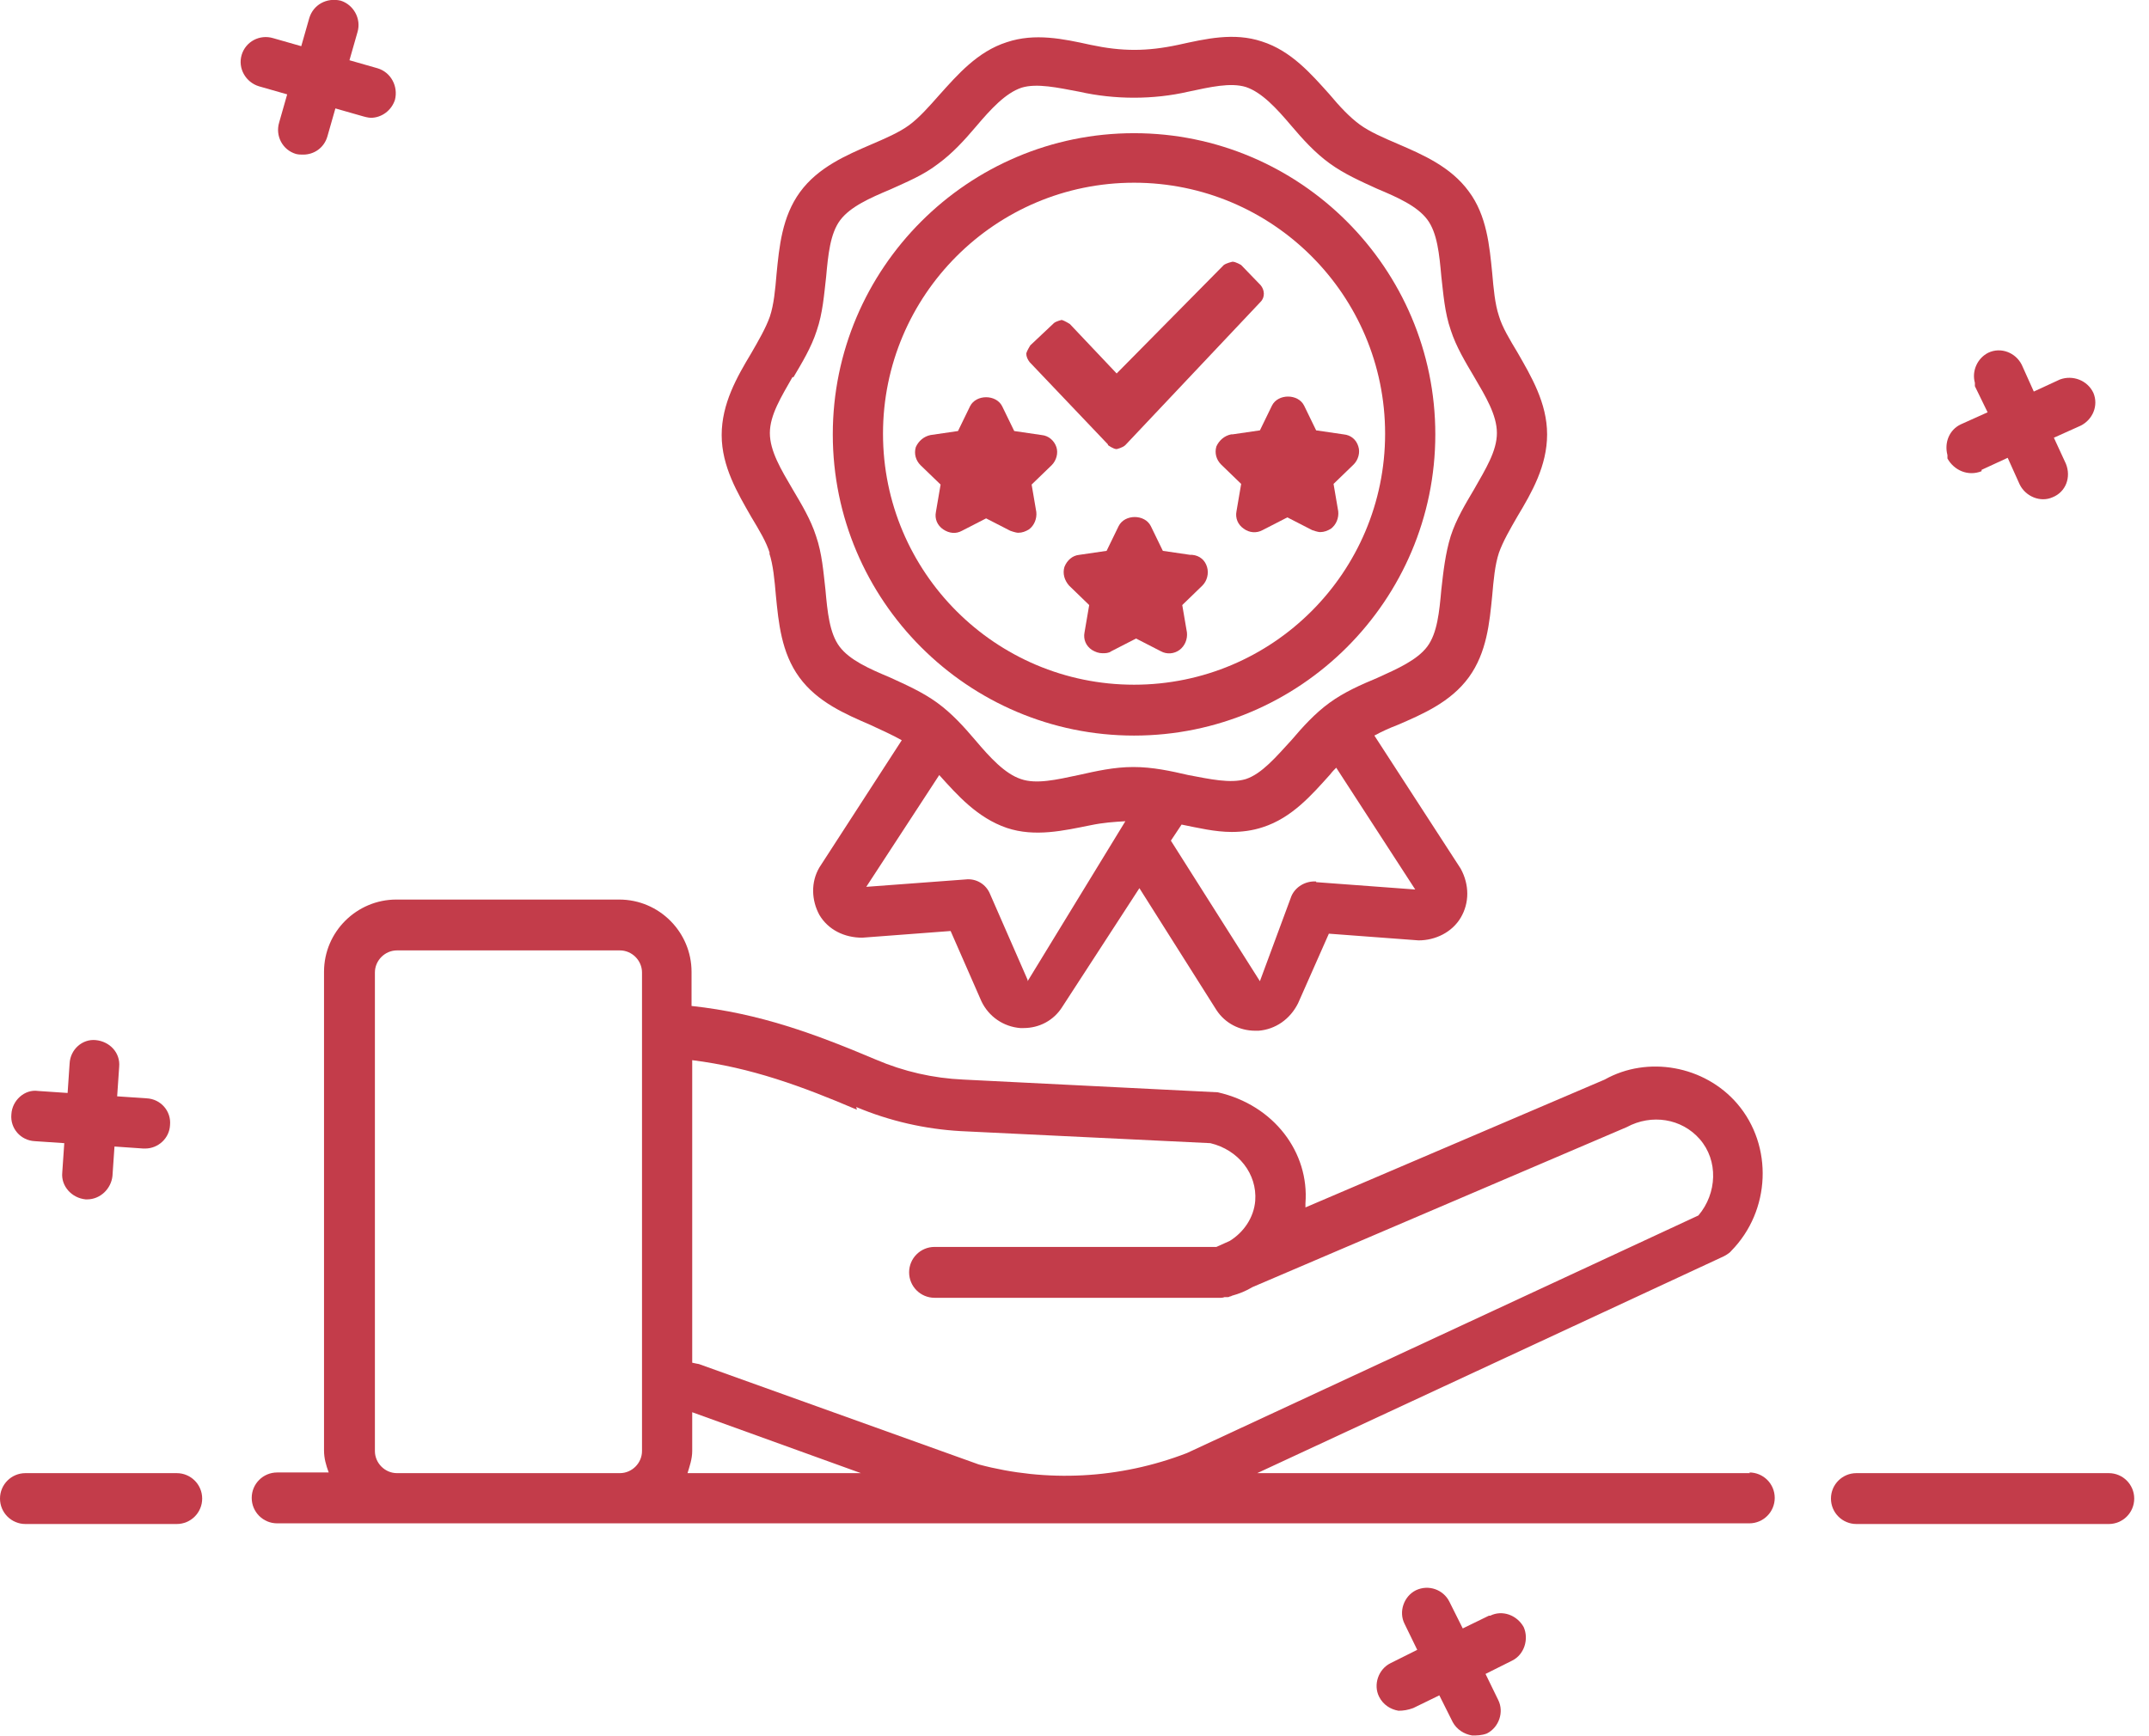
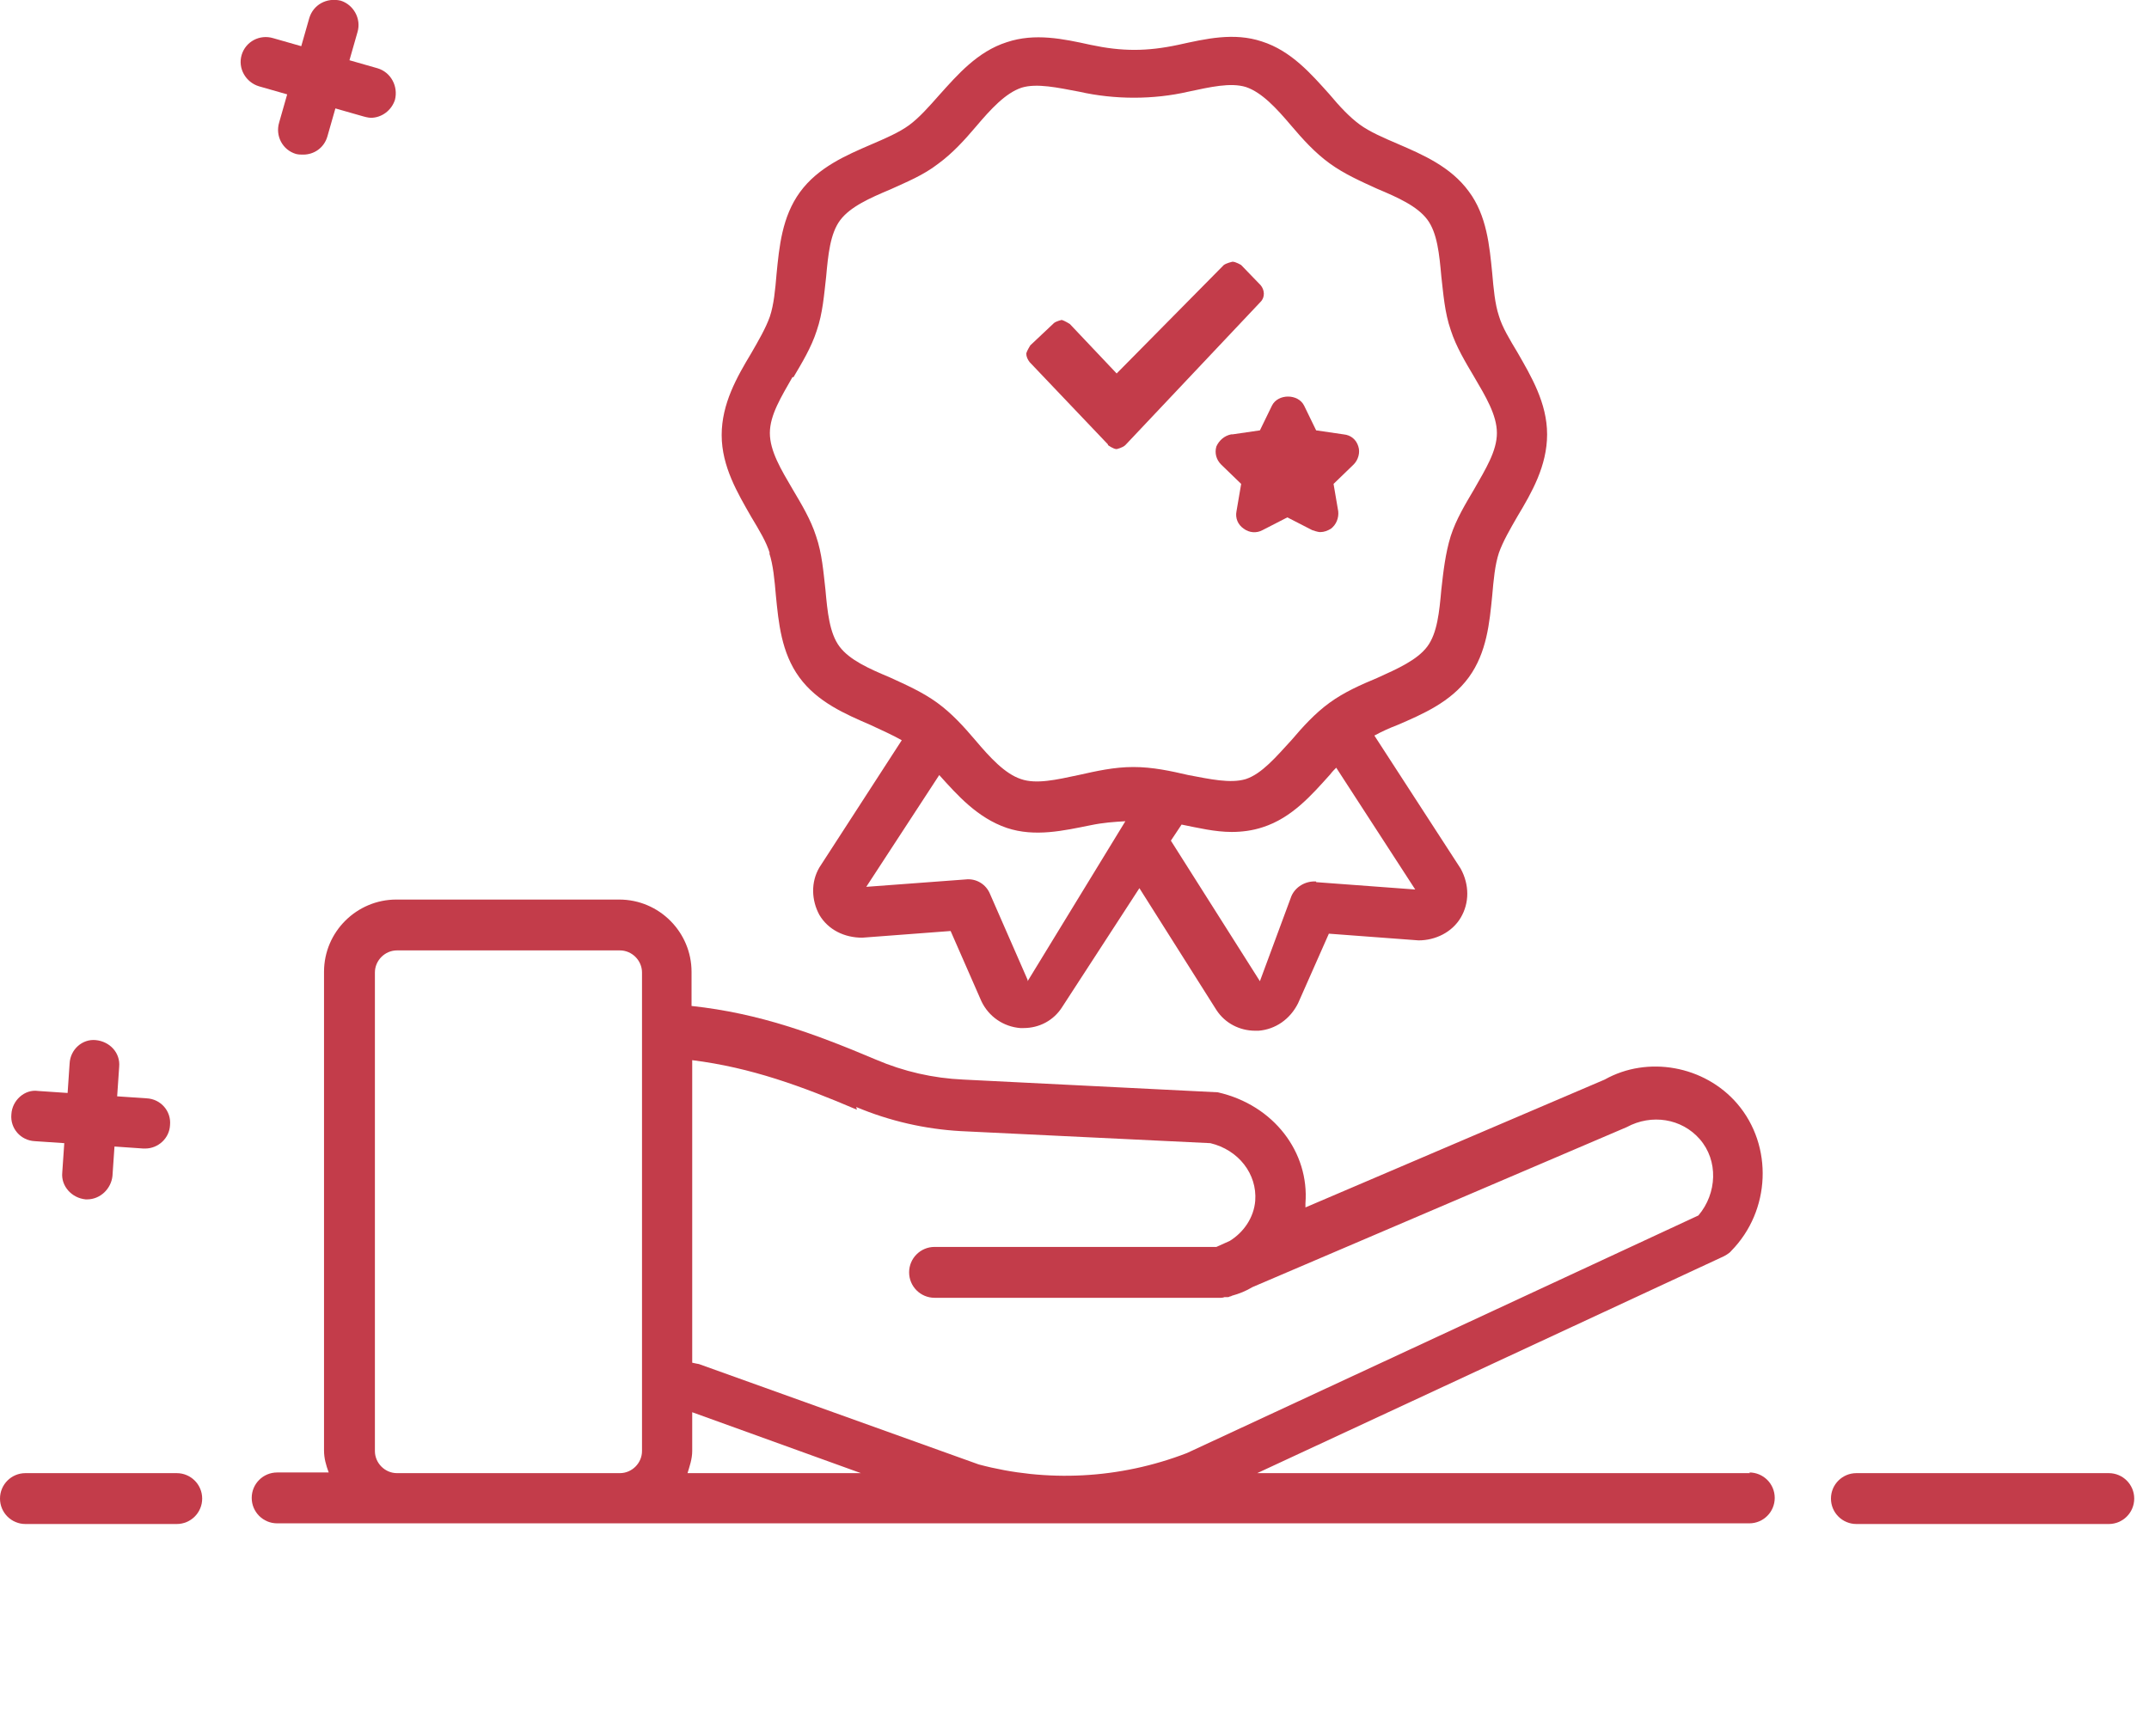
<svg xmlns="http://www.w3.org/2000/svg" width="99" height="80" viewBox="0 0 99 80" fill="none">
  <g clip-path="url(#clip0_26_65)">
    <path d="M80.617 67.88H57.918L79.414 57.887C79.414 57.887 79.661 57.764 79.753 57.641C81.573 55.79 81.696 52.799 80.031 50.856C78.519 49.098 75.898 48.635 73.924 49.745L60.139 55.636C60.139 55.636 60.139 55.513 60.139 55.451C60.324 53.107 58.689 50.917 56.099 50.331L44.379 49.745C42.991 49.684 41.635 49.375 40.339 48.82C37.563 47.648 35.004 46.692 31.858 46.353V44.78C31.858 42.961 30.378 41.45 28.527 41.45H18.258C16.438 41.45 14.927 42.93 14.927 44.78V66.831C14.927 67.201 15.019 67.51 15.143 67.849H12.768C12.12 67.849 11.596 68.373 11.596 69.021C11.596 69.668 12.12 70.193 12.768 70.193H48.974C48.974 70.193 48.974 70.193 49.005 70.193C49.005 70.193 49.005 70.193 49.036 70.193H80.586C81.234 70.193 81.758 69.668 81.758 69.021C81.758 68.373 81.234 67.849 80.586 67.849L80.617 67.88ZM31.673 67.88C31.765 67.571 31.889 67.232 31.889 66.862V65.073L39.661 67.88H31.673ZM39.445 51.01C40.987 51.658 42.621 52.028 44.256 52.12L55.759 52.675C57.055 52.984 57.918 54.094 57.826 55.328C57.764 56.099 57.301 56.777 56.654 57.178L56.037 57.456H43.053C42.406 57.456 41.881 57.98 41.881 58.628C41.881 59.275 42.406 59.8 43.053 59.8H56.253C56.253 59.8 56.345 59.8 56.407 59.769C56.469 59.769 56.499 59.769 56.561 59.769C56.561 59.769 56.623 59.769 56.654 59.738C56.654 59.738 56.715 59.738 56.746 59.707C57.086 59.614 57.394 59.491 57.702 59.306L74.942 51.935C76.083 51.318 77.471 51.534 78.304 52.49C79.167 53.477 79.106 54.988 78.242 56.006L54.68 66.954C51.565 68.157 48.203 68.311 45.089 67.479L32.197 62.853C32.197 62.853 32.012 62.822 31.889 62.791V48.851C34.603 49.19 36.947 50.054 39.476 51.133L39.445 51.01ZM17.271 66.862V44.811C17.271 44.256 17.733 43.793 18.288 43.793H28.558C29.113 43.793 29.576 44.256 29.576 44.811V66.862C29.576 67.417 29.113 67.88 28.558 67.88H18.288C17.733 67.88 17.271 67.417 17.271 66.862Z" fill="#C33C4A" />
    <path d="M97.147 67.88H85.52C84.873 67.88 84.348 68.404 84.348 69.052C84.348 69.699 84.873 70.224 85.52 70.224H97.147C97.795 70.224 98.319 69.699 98.319 69.052C98.319 68.404 97.795 67.88 97.147 67.88Z" fill="#C33C4A" />
    <path d="M8.142 67.88H1.172C0.524 67.88 0 68.404 0 69.052C0 69.699 0.524 70.224 1.172 70.224H8.142C8.79 70.224 9.314 69.699 9.314 69.052C9.314 68.404 8.79 67.88 8.142 67.88Z" fill="#C33C4A" />
    <path d="M51.041 20.509C51.041 20.509 51.288 20.694 51.442 20.694C51.442 20.694 51.719 20.632 51.843 20.509L58.072 13.909C58.288 13.693 58.258 13.354 58.072 13.138L57.178 12.213C57.178 12.213 56.931 12.059 56.777 12.059C56.777 12.059 56.5 12.12 56.376 12.213L51.442 17.209L49.283 14.927C49.283 14.927 49.036 14.773 48.913 14.742C48.913 14.742 48.635 14.803 48.543 14.896L47.463 15.914C47.463 15.914 47.309 16.16 47.278 16.284C47.278 16.438 47.34 16.561 47.432 16.685L51.041 20.478V20.509Z" fill="#C33C4A" />
-     <path d="M45.397 23.87L46.538 24.456C46.538 24.456 46.785 24.549 46.908 24.549C47.093 24.549 47.247 24.487 47.402 24.395C47.648 24.21 47.772 23.901 47.741 23.593L47.525 22.328L48.45 21.434C48.666 21.218 48.758 20.879 48.666 20.601C48.574 20.324 48.327 20.077 47.987 20.046L46.723 19.861L46.168 18.72C45.89 18.165 44.965 18.165 44.688 18.72L44.133 19.861L42.868 20.046C42.56 20.108 42.313 20.324 42.19 20.601C42.097 20.91 42.19 21.218 42.405 21.434L43.331 22.328L43.115 23.593C43.053 23.901 43.176 24.21 43.454 24.395C43.732 24.58 44.04 24.611 44.318 24.456L45.459 23.87H45.397Z" fill="#C33C4A" />
    <path d="M56.715 20.015C56.407 20.077 56.16 20.293 56.037 20.571C55.944 20.879 56.037 21.187 56.253 21.403L57.178 22.298L56.962 23.562C56.901 23.87 57.024 24.179 57.301 24.364C57.548 24.549 57.887 24.58 58.165 24.426L59.306 23.84L60.447 24.426C60.447 24.426 60.694 24.518 60.817 24.518C61.002 24.518 61.156 24.456 61.311 24.364C61.557 24.179 61.681 23.87 61.65 23.562L61.434 22.298L62.359 21.403C62.575 21.187 62.668 20.848 62.575 20.571C62.483 20.262 62.236 20.046 61.897 20.015L60.632 19.83L60.077 18.689C59.8 18.134 58.874 18.134 58.597 18.689L58.042 19.83L56.777 20.015H56.715Z" fill="#C33C4A" />
-     <path d="M54.834 25.567L53.57 25.382L53.015 24.241C52.737 23.685 51.812 23.685 51.534 24.241L50.979 25.382L49.715 25.567C49.406 25.598 49.16 25.813 49.036 26.122C48.944 26.43 49.036 26.739 49.252 26.985L50.177 27.88L49.961 29.144C49.9 29.453 50.023 29.761 50.301 29.946C50.455 30.039 50.609 30.1 50.794 30.1C50.917 30.1 51.072 30.1 51.195 30.008L52.336 29.422L53.477 30.008C53.755 30.162 54.094 30.131 54.341 29.946C54.587 29.761 54.711 29.453 54.68 29.144L54.464 27.88L55.389 26.985C55.605 26.77 55.698 26.43 55.605 26.122C55.513 25.813 55.266 25.598 54.927 25.567H54.834Z" fill="#C33C4A" />
-     <path d="M52.243 33.894C59.892 33.894 66.122 27.664 66.122 20.015C66.122 12.367 59.892 6.137 52.243 6.137C44.595 6.137 38.365 12.367 38.365 20.015C38.365 27.664 44.595 33.894 52.243 33.894ZM52.243 8.419C58.627 8.419 63.809 13.601 63.809 19.985C63.809 26.369 58.627 31.55 52.243 31.55C45.859 31.55 40.678 26.369 40.678 19.985C40.678 13.601 45.859 8.419 52.243 8.419Z" fill="#C33C4A" />
    <path d="M35.435 25.474C35.621 26.029 35.682 26.739 35.744 27.448C35.867 28.682 35.991 30.069 36.823 31.21C37.656 32.352 38.951 32.907 40.092 33.4C40.617 33.647 41.11 33.863 41.542 34.109L37.748 39.969C37.348 40.648 37.379 41.48 37.748 42.159C38.15 42.837 38.89 43.207 39.722 43.207L43.793 42.899L45.212 46.137C45.551 46.847 46.23 47.309 47.001 47.371C47.062 47.371 47.124 47.371 47.155 47.371C47.864 47.371 48.543 47.032 48.944 46.384L52.49 40.925L56.037 46.538C56.438 47.155 57.116 47.494 57.826 47.494C57.887 47.494 57.949 47.494 57.98 47.494C58.751 47.433 59.429 46.97 59.799 46.23L61.218 43.022L65.351 43.331C66.122 43.331 66.893 42.961 67.294 42.282C67.695 41.604 67.695 40.771 67.294 40.031L63.315 33.894C63.654 33.709 63.994 33.554 64.395 33.4C65.536 32.907 66.831 32.352 67.664 31.21C68.496 30.069 68.62 28.682 68.743 27.448C68.805 26.739 68.867 26.029 69.052 25.474C69.237 24.95 69.576 24.364 69.915 23.778C70.563 22.699 71.272 21.465 71.272 20.015C71.272 18.566 70.532 17.332 69.915 16.253C69.545 15.636 69.206 15.081 69.052 14.557C68.867 14.002 68.805 13.292 68.743 12.583C68.62 11.349 68.496 9.931 67.664 8.82C66.831 7.679 65.536 7.124 64.395 6.631C63.747 6.353 63.099 6.076 62.637 5.736C62.174 5.397 61.712 4.904 61.249 4.349C60.416 3.423 59.491 2.344 58.134 1.912C56.839 1.48 55.543 1.789 54.279 2.066C52.83 2.375 51.688 2.375 50.239 2.066C48.974 1.789 47.679 1.511 46.384 1.943C45.027 2.375 44.102 3.454 43.269 4.379C42.806 4.904 42.344 5.428 41.881 5.767C41.419 6.106 40.771 6.384 40.123 6.662C38.982 7.155 37.687 7.71 36.854 8.851C36.022 9.992 35.898 11.38 35.775 12.614C35.713 13.354 35.651 14.032 35.466 14.588C35.281 15.112 34.942 15.698 34.603 16.284C33.955 17.363 33.246 18.597 33.246 20.046C33.246 21.496 33.986 22.729 34.603 23.809C34.973 24.426 35.312 24.981 35.466 25.505L35.435 25.474ZM47.34 45.15L45.613 41.203C45.428 40.74 44.965 40.463 44.472 40.524L39.907 40.864L43.269 35.713C44.102 36.638 45.027 37.687 46.384 38.15C47.679 38.581 49.005 38.273 50.239 38.026C50.825 37.903 51.318 37.872 51.843 37.841L47.34 45.212V45.15ZM60.632 40.617C60.139 40.586 59.676 40.864 59.491 41.295L58.041 45.212L53.94 38.736L54.433 37.995C55.204 38.15 55.975 38.335 56.746 38.335C57.209 38.335 57.702 38.273 58.165 38.119C59.522 37.687 60.447 36.608 61.28 35.682C61.372 35.559 61.465 35.467 61.557 35.374L65.197 40.987L60.632 40.648V40.617ZM36.546 17.394C36.947 16.715 37.379 16.006 37.625 15.235C37.903 14.433 37.964 13.57 38.057 12.768C38.15 11.75 38.242 10.763 38.705 10.146C39.167 9.53 40.062 9.129 41.018 8.728C41.758 8.389 42.529 8.08 43.207 7.556C43.886 7.062 44.441 6.446 44.965 5.829C45.644 5.027 46.322 4.287 47.062 4.04C47.772 3.824 48.728 4.04 49.715 4.225C51.349 4.595 53.138 4.595 54.742 4.225C55.759 4.009 56.684 3.793 57.394 4.009C58.134 4.256 58.812 4.996 59.491 5.798C60.015 6.415 60.57 7.032 61.249 7.525C61.927 8.019 62.698 8.358 63.439 8.697C64.395 9.098 65.289 9.499 65.752 10.116C66.214 10.732 66.307 11.719 66.399 12.737C66.492 13.539 66.553 14.402 66.831 15.204C67.078 15.975 67.51 16.685 67.91 17.363C68.435 18.258 68.959 19.121 68.959 19.954C68.959 20.787 68.435 21.619 67.91 22.544C67.51 23.223 67.078 23.932 66.831 24.703C66.584 25.505 66.492 26.338 66.399 27.17C66.307 28.188 66.214 29.175 65.752 29.792C65.289 30.409 64.395 30.81 63.439 31.241C62.698 31.55 61.927 31.889 61.249 32.382C60.57 32.876 60.015 33.493 59.491 34.109C58.782 34.88 58.134 35.651 57.394 35.898C56.684 36.114 55.728 35.898 54.742 35.713C53.94 35.528 53.107 35.343 52.213 35.343C51.318 35.343 50.517 35.528 49.684 35.713C48.666 35.929 47.741 36.145 47.032 35.898C46.291 35.651 45.613 34.911 44.934 34.109C44.41 33.493 43.855 32.876 43.176 32.382C42.498 31.889 41.727 31.55 40.987 31.21C40.031 30.81 39.136 30.409 38.674 29.792C38.211 29.175 38.119 28.188 38.026 27.17C37.934 26.369 37.872 25.505 37.594 24.703C37.348 23.932 36.916 23.223 36.515 22.544C35.991 21.65 35.466 20.787 35.466 19.954C35.466 19.121 35.991 18.288 36.515 17.363L36.546 17.394Z" fill="#C33C4A" />
-     <path d="M91.287 21.65L92.49 21.095L93.045 22.328C93.323 22.884 94.001 23.161 94.556 22.914C95.173 22.668 95.42 21.989 95.173 21.372L94.618 20.169L95.852 19.614C96.407 19.337 96.684 18.689 96.438 18.103C96.16 17.517 95.482 17.27 94.896 17.486L93.693 18.042L93.138 16.808C92.86 16.253 92.182 15.975 91.596 16.253C91.102 16.5 90.825 17.085 90.979 17.641V17.795L91.565 18.998L90.331 19.553C89.807 19.799 89.56 20.385 89.715 20.971V21.126C90.023 21.681 90.671 21.958 91.287 21.712V21.65Z" fill="#C33C4A" />
    <path d="M1.604 52.583L2.961 52.675L2.868 54.032C2.806 54.649 3.3 55.204 3.948 55.266H4.009C4.626 55.266 5.119 54.773 5.181 54.187L5.274 52.83L6.6 52.922H6.692C7.278 52.922 7.803 52.459 7.833 51.843C7.895 51.195 7.402 50.64 6.754 50.609L5.397 50.517L5.49 49.16C5.551 48.512 5.058 47.988 4.41 47.926C3.793 47.864 3.238 48.358 3.207 49.005L3.115 50.362L1.758 50.27C1.141 50.177 0.555 50.702 0.524 51.349C0.463 51.997 0.956 52.552 1.604 52.583Z" fill="#C33C4A" />
    <path d="M13.23 4.348L12.86 5.644C12.675 6.261 13.014 6.908 13.631 7.093C13.755 7.124 13.847 7.124 13.971 7.124C14.464 7.124 14.927 6.816 15.081 6.291L15.451 4.996L16.746 5.366C16.746 5.366 16.962 5.428 17.085 5.428C17.579 5.428 18.041 5.089 18.196 4.595C18.35 3.978 18.011 3.331 17.394 3.146L16.099 2.776L16.469 1.48C16.654 0.863 16.284 0.216 15.698 0.031C15.05 -0.123 14.433 0.216 14.248 0.833L13.878 2.128L12.583 1.758C11.966 1.573 11.318 1.912 11.133 2.529C10.948 3.146 11.318 3.793 11.935 3.978L13.23 4.348Z" fill="#C33C4A" />
-     <path d="M68.589 74.449L67.386 75.035L66.769 73.801C66.492 73.246 65.813 72.999 65.227 73.277C64.672 73.554 64.425 74.264 64.703 74.819L65.289 76.022L64.055 76.638C63.5 76.916 63.254 77.625 63.531 78.18C63.716 78.55 64.055 78.766 64.425 78.828C64.641 78.828 64.857 78.797 65.104 78.705L66.307 78.119L66.924 79.352C67.109 79.692 67.448 79.907 67.818 79.969C68.034 79.969 68.25 79.969 68.496 79.877C69.052 79.599 69.298 78.89 69.021 78.335L68.435 77.132L69.668 76.515C70.223 76.237 70.439 75.528 70.193 74.973C69.884 74.418 69.206 74.171 68.651 74.449H68.589Z" fill="#C33C4A" />
  </g>
  <defs>
    <clipPath id="clip0_26_65">
      <rect width="98.319" height="80" fill="white" />
    </clipPath>
  </defs>
</svg>